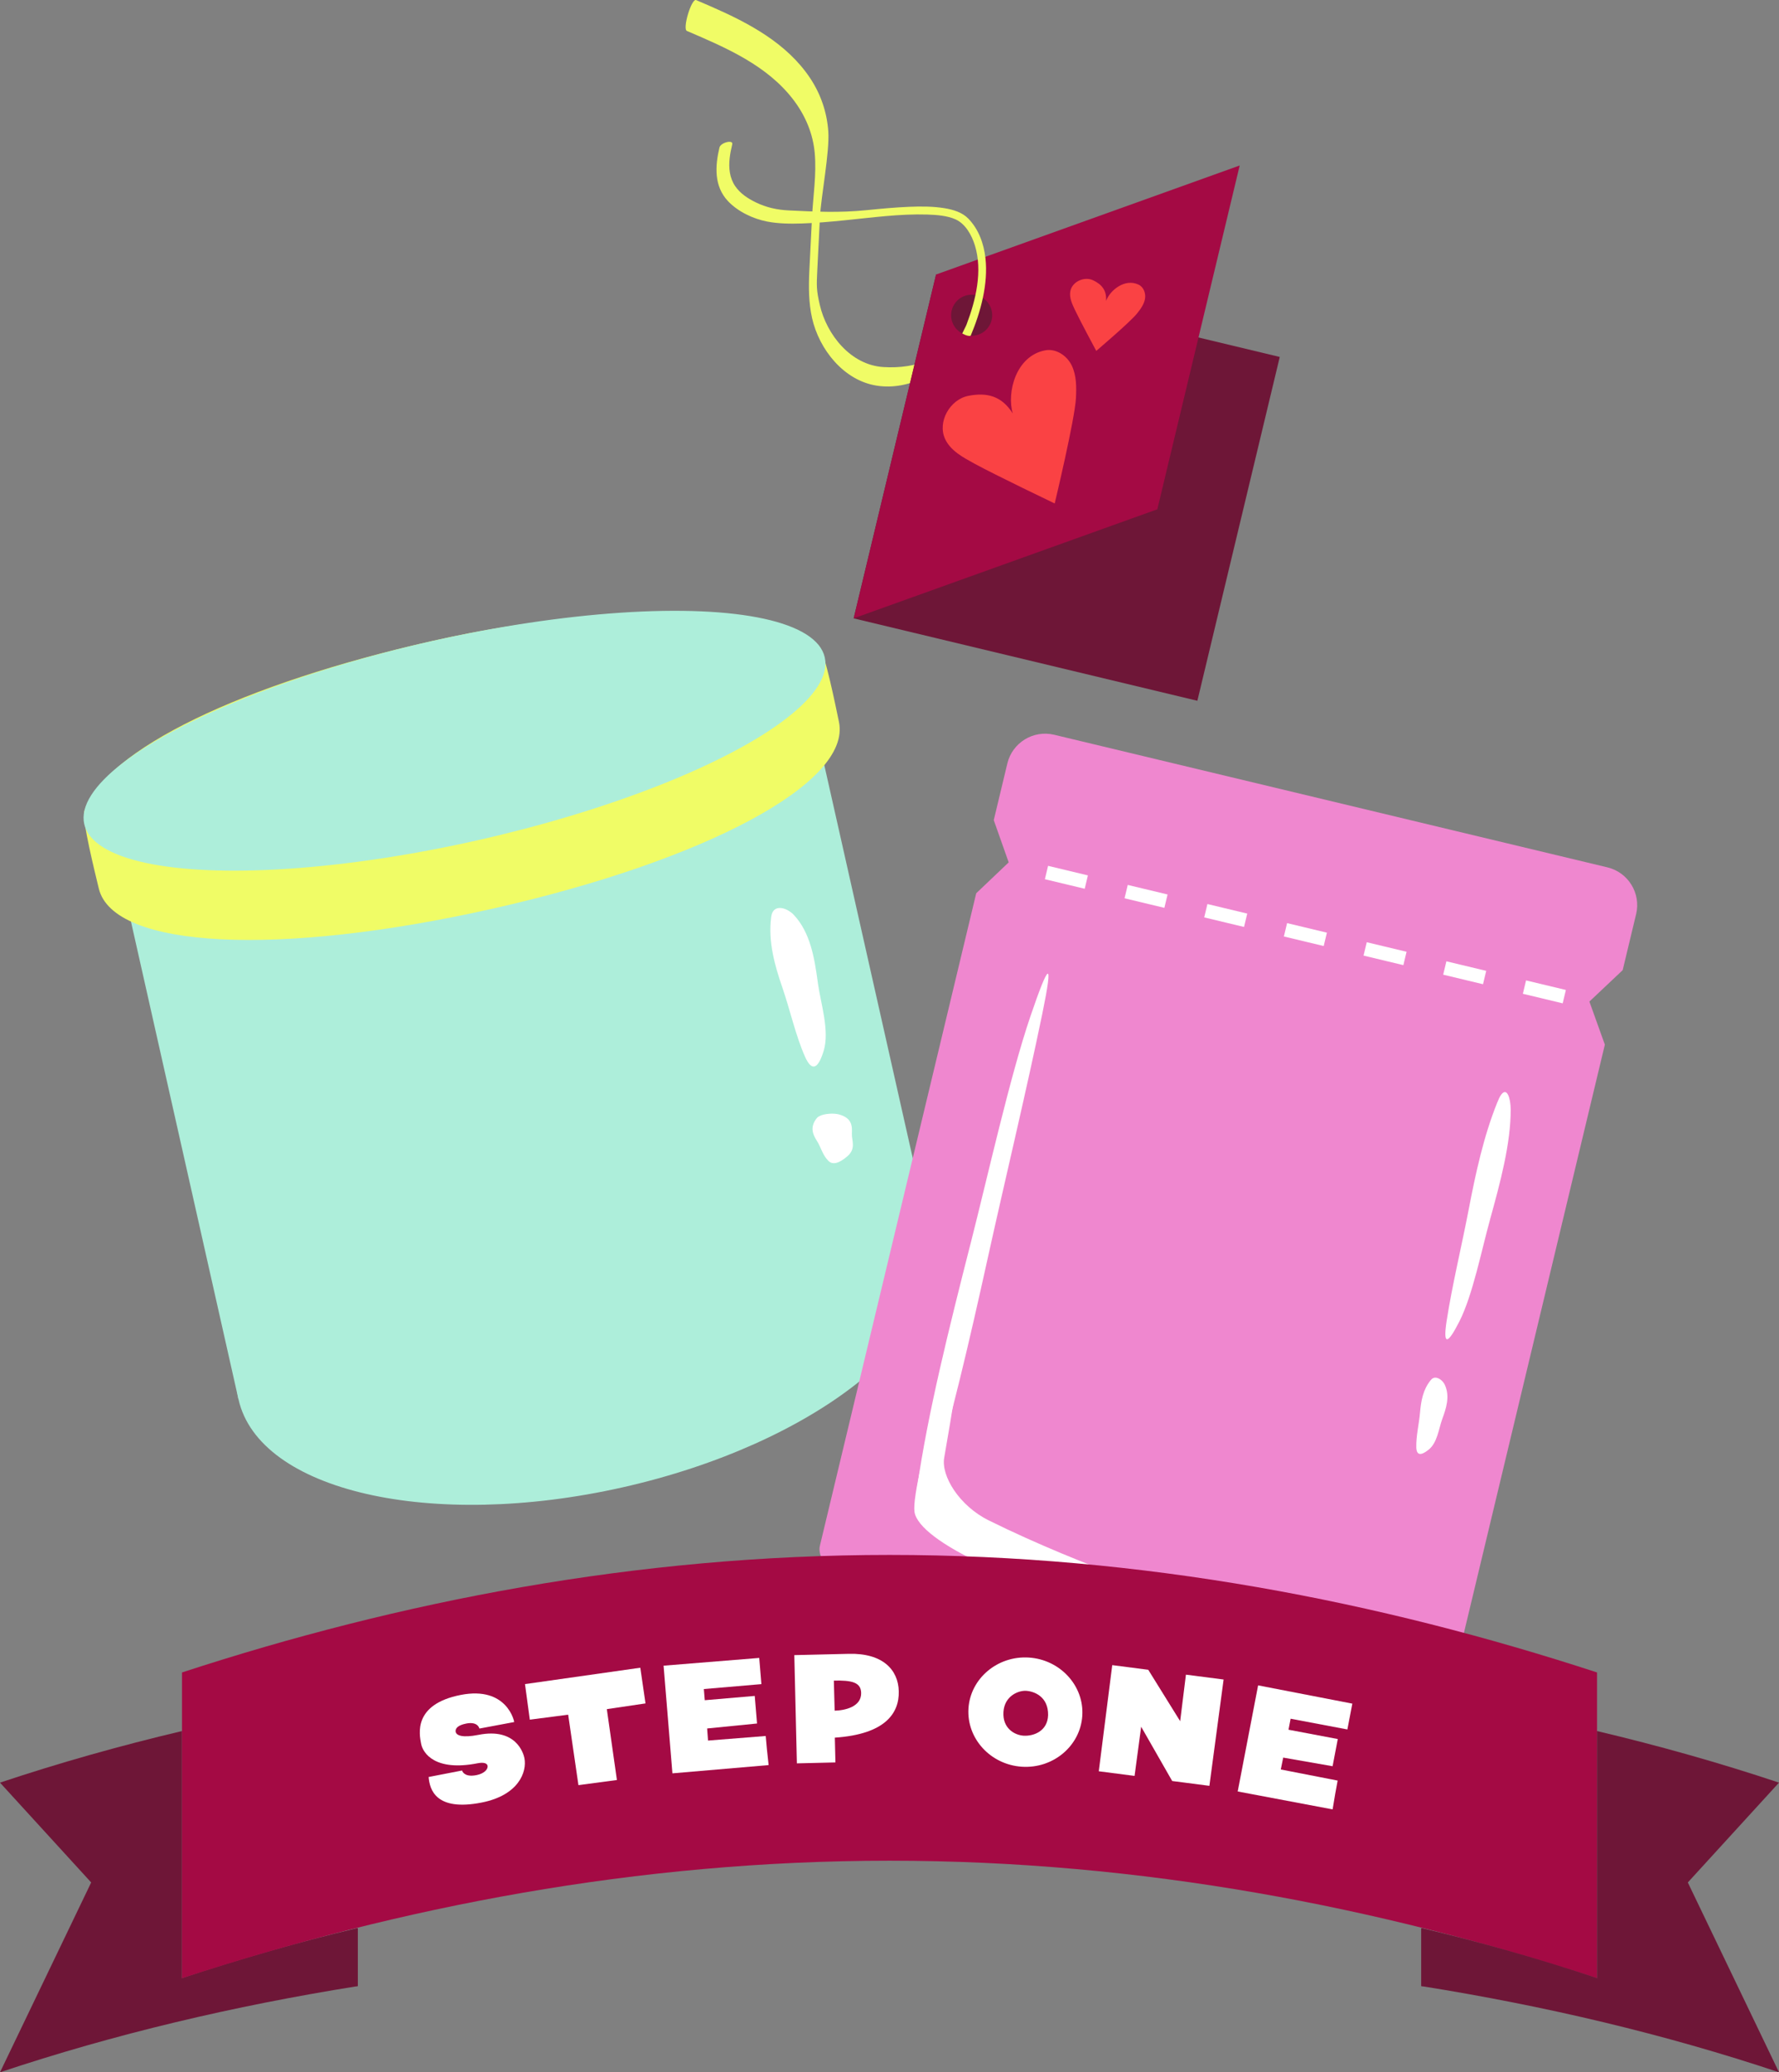
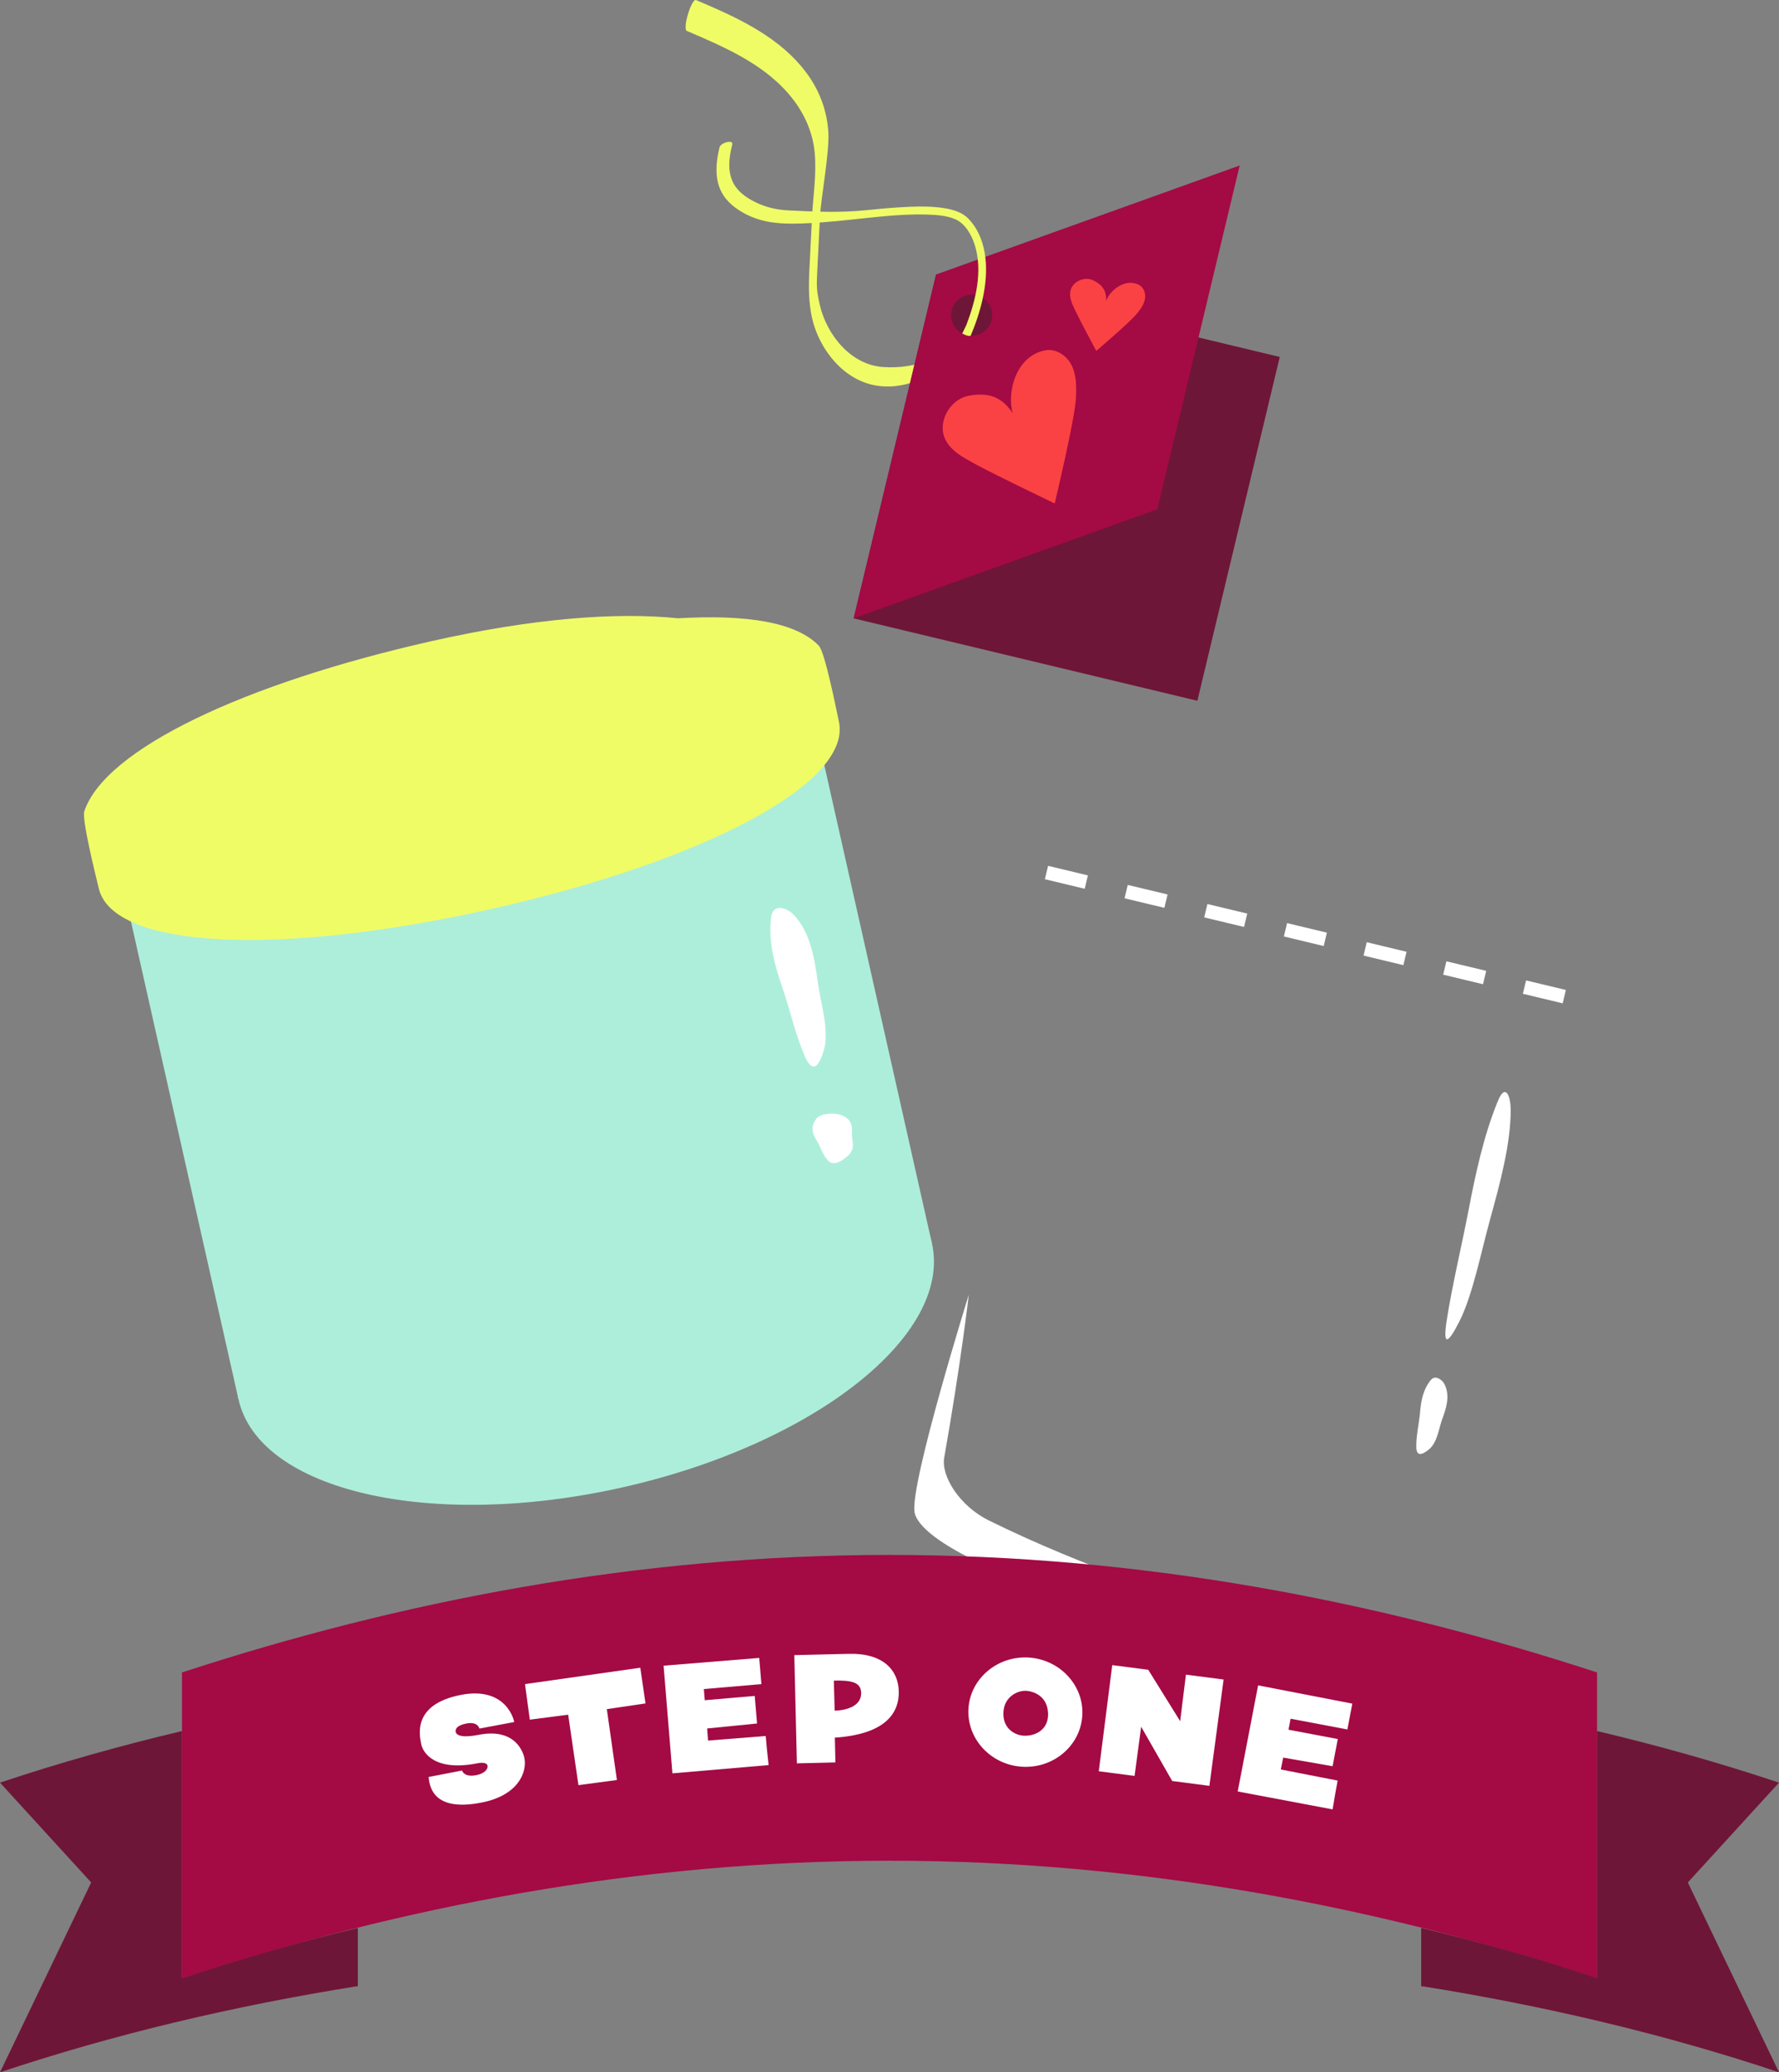
<svg xmlns="http://www.w3.org/2000/svg" id="Layer_2_copy" viewBox="0 0 672.37 783.02">
  <rect x="0" y="0" width="672.37" height="783.02" fill="#808080" stroke="none" />
  <defs>
    <style>.cls-1{fill:#a40a44;}.cls-2{fill:#adeeda;}.cls-3{fill:#ef87cf;}.cls-4{fill:#fa4244;}.cls-5{fill:#fff;}.cls-6{fill:#f0fc66;}.cls-7{fill:#6e1637;}</style>
  </defs>
  <path class="cls-2" d="M352.22,469.78c7.8,34.64-44.55,75.93-116.92,92.22s-137.36,1.41-145.15-33.23,51.6-44.61,123.97-60.9,130.31-32.73,138.1,1.91h0Z" />
  <path class="cls-2" d="M298.68,273.53c-10.74,17.79-57.67,39.7-116.4,52.92-58.73,13.22-110.52,13.52-127.85,2.05-6.76-3.2-11.03-7.38-12.18-12.5l47.89,212.76,262.07-58.99-47.89-212.76c1.15,5.12-.91,10.72-5.65,16.51h0Z" />
  <path class="cls-5" d="M309.1,371.3c-1.24-9.13-2.78-18.9-9.09-25.62-2.08-2.22-6.08-3.83-7.82-1.34-.5.71-.65,1.61-.76,2.47h0c-1.11,9.04,1.34,17.86,4.26,26.33,2.9,8.4,5.02,18.18,8.59,26.19,2.52,5.64,4.89,4.67,7.01-2.21,2.36-7.62-1.15-18.08-2.2-25.83h.01Z" />
  <path class="cls-5" d="M321.96,428.43c.15-2.92.12-6.02-4.98-7.37-1.68-.45-5.3-.4-7.36.71-.59.32-.87.64-1.1.95h0c-2.42,3.24-1.36,5.88.21,8.33,1.56,2.43,2.15,5.45,4.42,7.64,1.6,1.55,4.03.87,7.11-1.79,3.41-2.95,1.58-5.99,1.71-8.47h0Z" />
  <path class="cls-6" d="M309.52,244.02c-8.7-9.03-27.54-11.88-53.29-10.4-23.31-2.4-54.89.03-92.91,8.59-71.21,16.03-123.59,40.89-131.45,64.31-1,2.99,4.04,23.26,5.47,29.21,5.52,22.89,68.31,25.7,148.49,7.69.04,0,.09-.02.13-.03.02,0,.04,0,.06-.01s.04,0,.06-.01c.06-.01.12-.03.18-.04,80.13-18.08,135.64-47.52,130.82-70.56-1.25-5.99-5.38-26.46-7.57-28.73v-.02Z" />
-   <ellipse class="cls-2" cx="171.78" cy="279.89" rx="143.44" ry="38.61" transform="translate(-57.25 44.53) rotate(-12.68)" />
-   <path class="cls-3" d="M618.37,345.44c1.89-7.89-2.97-15.82-10.86-17.71l-209.08-50.1c-7.89-1.89-15.82,2.97-17.71,10.86l-5.13,21.4,5.64,15.96-12.27,11.67-59.07,246.49c-3.38,14.12,47.07,38.31,112.7,54.04,65.62,15.73,121.57,17.03,124.95,2.91l59.01-246.24-5.84-16.28,12.58-11.87,5.07-21.14h0Z" />
  <path class="cls-5" d="M590.61,379.11l-15.05-3.61,1.21-5.05,15.05,3.61-1.21,5.05ZM560.5,371.89l-15.05-3.61,1.21-5.05,15.05,3.61-1.21,5.05ZM530.4,364.68l-15.05-3.61,1.21-5.05,15.05,3.61-1.21,5.05ZM500.29,357.46l-15.05-3.61,1.21-5.05,15.05,3.61-1.21,5.05ZM470.18,350.25l-15.05-3.61,1.21-5.05,15.05,3.61-1.21,5.05ZM440.07,343.03l-15.05-3.61,1.21-5.05,15.05,3.61-1.21,5.05ZM409.96,335.82l-15.05-3.61,1.21-5.05,15.05,3.61-1.21,5.05Z" />
  <path class="cls-5" d="M563.17,460.74c3.84-13.84,7.84-28.74,7.79-41.51-.02-4.22-1.36-8.48-3.52-5.7-.62.8-1.14,2.02-1.62,3.22h0c-5.06,12.57-8.1,26.54-10.72,40.22-2.6,13.57-6.29,28.78-8.34,42.11-1.44,9.39.3,9.13,4.84.17,5.02-9.92,8.31-26.77,11.58-38.51h-.01Z" />
  <path class="cls-5" d="M545.06,536.29c1.53-4.17,3.04-8.67.98-13.09-.68-1.46-2.64-3.14-4.28-2.52-.47.18-.78.52-1.06.86h0c-2.89,3.54-3.63,7.88-4,12.18-.37,4.27-1.54,8.93-1.41,13.21.09,3.01,1.73,3.19,4.68.82,3.28-2.63,3.8-7.92,5.09-11.46h0Z" />
-   <path class="cls-5" d="M366.74,470.22c-7.87,30.91-16.2,64.14-20.06,91.57-1.27,9.05.38,13.11,3.27,6.48.83-1.9,0,0,.82-2.73h0c8.62-28.56,15.78-59.5,22.44-89.69,6.6-29.94,14.75-63.75,20.77-93.02,4.24-20.62,2.51-19.51-4.51,1.11-7.78,22.85-16.04,60.05-22.72,86.28h0Z" />
  <path class="cls-5" d="M366.15,489.21s-2.87,25.22-9.29,61.6c-1.22,6.9,5.71,18.16,16.79,23.65,36.6,18.14,76.9,30.67,76.9,30.67,0,0,16.44,11.37-24.3,3.26s-79.04-25.97-80.62-37.14,20.52-82.03,20.52-82.03h0Z" />
  <path class="cls-7" d="M135.18,750.46v-21.91c-22.64,5.42-44.78,11.71-66.4,18.92v-93.39c-23.46,5.55-46.4,12.02-68.78,19.49l34.46,37.72L0,783.02c43.07-14.38,88.22-25.07,135.18-32.56Z" />
  <path class="cls-7" d="M68.78,747.48l66.4,2.98v-21.91c-22.64,5.42-44.78,11.71-66.4,18.93Z" />
  <path class="cls-1" d="M336.19,587.53c-95.58,0-185.23,17.56-267.41,44.41v115.54c82.18-26.85,171.83-44.41,267.41-44.41s185.23,17.56,267.41,44.41v-115.54c-82.18-26.85-171.83-44.41-267.41-44.41h0Z" />
  <path class="cls-7" d="M537.19,750.46v-21.91c22.64,5.42,44.78,11.71,66.4,18.92v-93.39c23.46,5.55,46.4,12.02,68.78,19.49l-34.46,37.72,34.46,71.72c-43.07-14.38-88.22-25.07-135.18-32.56h0Z" />
  <path class="cls-7" d="M603.6,747.48l-66.4,2.98v-21.91c22.64,5.42,44.78,11.71,66.4,18.93Z" />
  <path class="cls-5" d="M181.19,653.12c-.14-.46-.4-.89-.8-1.25-.72-.61-2-1.06-4.16-.63-2.96.58-4.25,1.72-4.02,3.12.28,1.4,2.53,2.36,8.62,1.16,14.35-2.83,17.05,7.16,17.37,8.78,1.03,5.21-2.19,14.04-16.14,16.79-17.39,3.43-19.68-4.93-20.06-9.65l12.63-2.45c.2.53.51.96.98,1.26.7.52,2.02.96,4.45.49,2.96-.58,4.46-2.24,4.21-3.56-.17-.85-1.33-1.41-3.76-.93-15.98,3.15-20.64-3.73-21.34-7.33-.71-3.6-3.12-14.93,14.93-18.48,17.61-3.47,20.35,10.21,20.22,10.24l-13.14,2.46v-.02Z" />
  <path class="cls-5" d="M243.95,643.64l-14.6,2.16,3.81,26.78-14.54,1.94-3.88-26.63-14.5,1.89-1.82-13.44,43.58-6.19,1.97,13.51-.02-.02Z" />
  <path class="cls-5" d="M289.4,655.94c.26,3.14.6,6.67,1.1,11l-36.36,3.12-3.34-40.68,36.15-2.93.82,9.9-21.75,1.86.35,4.22,18.88-1.62.87,10.42-18.86,1.88.34,4.57,21.8-1.73h0Z" />
  <path class="cls-5" d="M300.21,625.39l20.65-.49c12.69-.3,18.64,5.95,18.83,14.16.2,8.29-5.15,16.24-24.16,17.51l.22,9.37-14.57.35-.97-40.89h0ZM315.15,635.02l.31,11.36c3.87-.09,10.14-1.45,10.01-6.72-.1-4.06-3.62-4.79-10.33-4.64h0Z" />
  <path class="cls-5" d="M388.88,626.31c11.81.77,20.91,10.67,20.17,22.01-.74,11.42-11.04,20.02-22.85,19.24-11.81-.77-20.91-10.63-20.17-22.05.74-11.34,11.04-19.97,22.85-19.2ZM396.13,648.04c.09-6.88-5.1-8.95-8.29-9.16-2.92-.19-8.2,1.93-8.59,7.97-.4,6.12,4.12,8.75,7.58,8.98,3.86.25,9.13-1.74,9.3-7.79h0Z" />
  <path class="cls-5" d="M415.28,669.29l5.09-40.12,13.61,1.76,12.06,19.42,2.18-17.58,14.24,1.84-5.37,40.17-14.06-1.82-11.73-20.51-2.49,18.58-13.52-1.75h0Z" />
  <path class="cls-5" d="M505.56,672.78c-.59,3.1-1.21,6.59-1.9,10.9l-35.87-6.77,7.71-40.09,35.61,6.9-1.87,9.76-21.45-4.06-.8,4.16,18.62,3.52-1.96,10.27-18.67-3.26-.91,4.49,21.47,4.19h.02Z" />
  <path class="cls-6" d="M364.35,124.96c-6.47,10.16-17.94,14.54-30.53,13.73-12.28-.79-21.39-12.21-23.99-23.52-1.3-5.66-1.22-7.21-.94-12.98.32-6.65.68-13.3,1-19.96.38-7.85,3.71-24.72,3.16-32.59-.51-7.28-2.87-14.15-6.93-20.22-8.81-13.14-23.1-20.7-37.22-26.89-1.93-.84-3.86-1.67-5.79-2.5-1.76-.75-5.27,10.9-3.5,11.66,14.69,6.29,30.38,12.99,40.32,26.11,4.47,5.9,7.35,12.7,8,20.1.71,8.08-.62,16.14-1.03,24.2-.34,6.78-.7,13.56-1.02,20.34-.28,5.94-.27,11.94,1.04,17.76,2.66,11.79,11.93,23.55,24.38,25.51,12.67,2,25.03-5.44,32.66-15.09,1.08-1.36,2.08-2.78,3.01-4.24,1.04-1.63-1.59-3.07-2.63-1.45h0v.03Z" />
  <rect class="cls-7" x="336.37" y="117.46" width="133.59" height="133.59" transform="translate(130 533.37) rotate(-76.52)" />
  <path class="cls-1" d="M353.8,103.72l-31.13,129.91,114.74-41.19,31.13-129.91-114.74,41.19ZM374.79,120.92c-1,4.17-5.19,6.74-9.36,5.74-4.17-1-6.74-5.19-5.74-9.36s5.19-6.74,9.36-5.74c4.17,1,6.74,5.19,5.74,9.36Z" />
  <path class="cls-6" d="M366.86,126.87c3.79-8.97,6.69-19.61,5.58-29.41-.62-5.47-2.59-10.89-6.49-14.88-2.3-2.36-5.68-3.36-8.84-3.89-4.42-.74-8.96-.72-13.43-.55-5.4.22-10.78.73-16.15,1.27-10.35,1.04-18.94.6-29.37.1-4.44-.21-8.51-1.09-12.52-3.05-2.99-1.45-5.93-3.37-7.81-6.17-2.07-3.07-2.46-6.78-2.07-10.38.19-1.82.57-3.61.99-5.39.45-1.88-4.39-.66-4.83,1.22-1.67,7.02-2.1,14.56,3.17,20.2,3.75,4.01,9.52,6.75,14.88,7.78,4.33.83,8.81.86,13.2.72,5.31-.17,10.61-.65,15.9-1.18,10.4-1.03,20.91-2.51,31.39-2.19,3.54.11,7.6.42,10.71,1.83,3.68,1.67,6.05,5.84,7.28,9.8,3,9.71.35,20.73-3.16,29.96-.29.77-1.29,2.58-1.61,3.34,0,0,2.06,1.24,3.19.86h-.01Z" />
  <path class="cls-4" d="M368.41,175.25h0c-4.36-2.39-9.13-4.89-11.22-9.4-2.99-6.46,1.85-14.94,8.84-16.29,6.98-1.35,12.57.03,16.74,6.67-2.34-8,1.21-21.73,12.22-23.85,4.11-.79,8.27,1.97,10.08,5.74s1.79,8.13,1.58,12.31c-.39,7.91-8.03,39.81-8.03,39.81,0,0-22.73-10.89-30.21-14.99h0Z" />
  <path class="cls-4" d="M406.34,117.26h0c-1.08-2.31-2.3-4.78-1.8-7.28.71-3.58,5.28-5.63,8.58-4.08,3.3,1.55,5.19,3.81,4.92,7.82,1.45-4.02,7.06-8.63,12.26-6.18,1.94.91,2.83,3.31,2.44,5.42-.39,2.11-1.72,3.91-3.06,5.57-2.55,3.16-15.35,14.06-15.35,14.06,0,0-6.12-11.38-7.98-15.33h-.01Z" />
</svg>